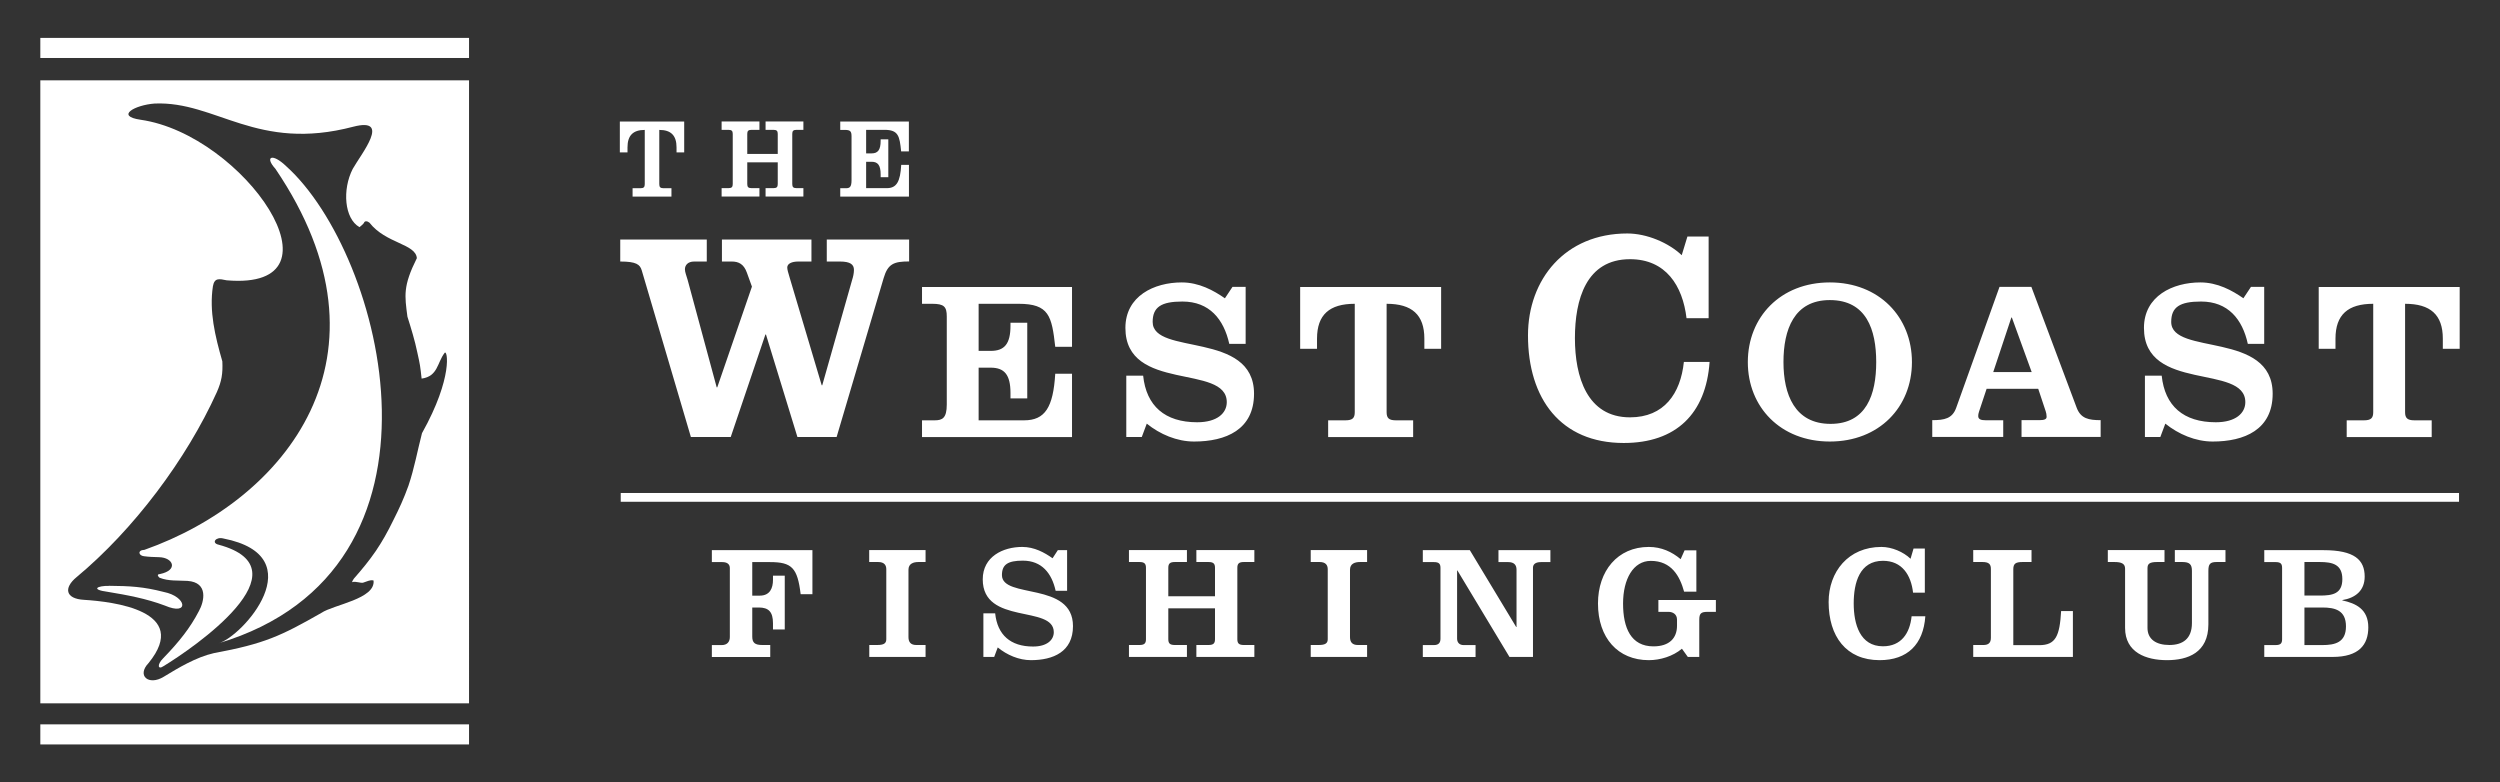
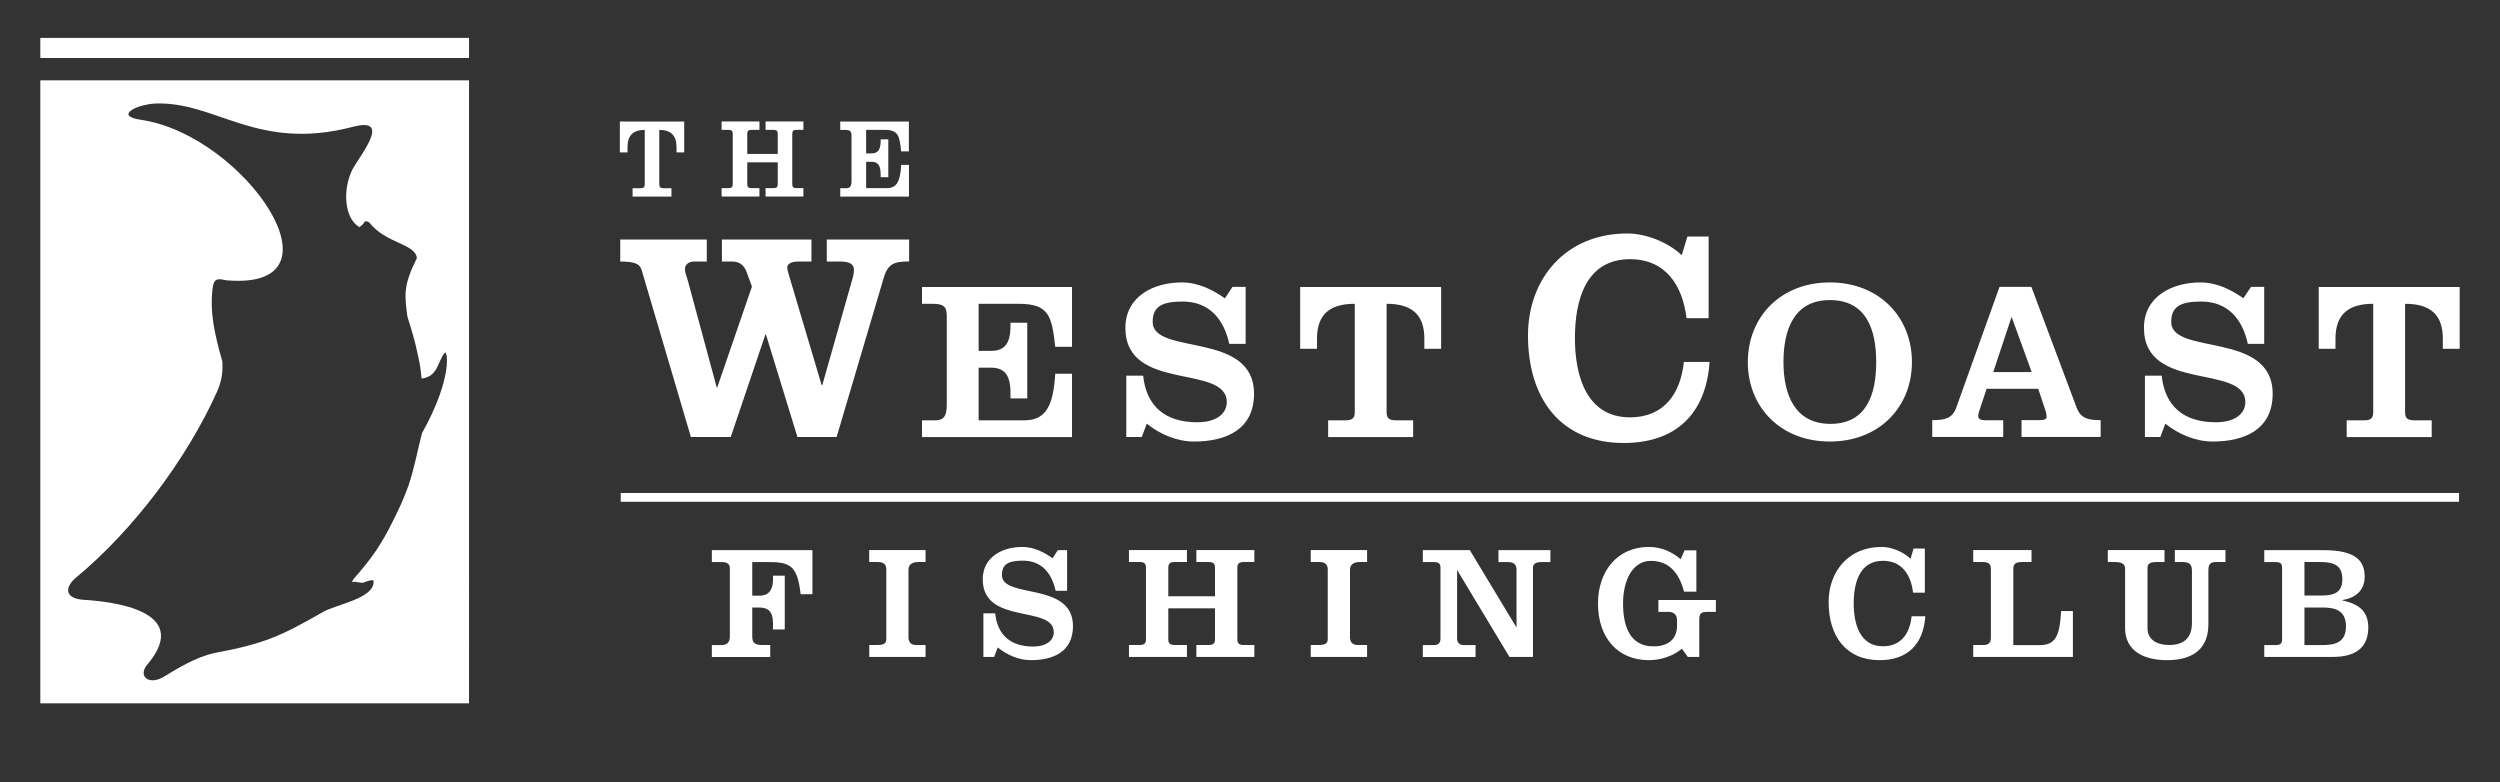
<svg xmlns="http://www.w3.org/2000/svg" id="Layer_1" viewBox="0 0 310 97">
  <rect x="0" y="0" width="310" height="97" fill="#333333" stroke="none" />
  <defs>
    <style>.cls-1,.cls-2{fill:#fff;}.cls-2{fill-rule:evenodd;}</style>
  </defs>
  <path class="cls-1" d="m112.72,29.7h-10.2v2.73h1.63c1.3,0,1.74.37,1.74,1.04,0,.41-.11.89-.22,1.22l-3.71,13.08h-.07l-3.97-13.34c-.19-.63-.3-1-.3-1.26,0-.48.56-.74,1.37-.74h1.63v-2.73h-11.1v2.73h1.23c.82,0,1.48.3,1.86,1.37l.63,1.74-4.3,12.49h-.07l-3.6-13.31c-.15-.55-.34-.96-.34-1.33,0-.48.34-.96,1.15-.96h1.56v-2.73h-10.73v2.73c2.01,0,2.45.37,2.67,1.11l6.09,20.65h4.94l4.3-12.71h.07l3.9,12.71h4.86l5.83-19.7c.52-1.77,1.26-2.07,3.16-2.07v-2.73h0Zm20.21,24.5v-7.86h-2.08c-.25,4.18-1.27,5.78-3.86,5.78h-5.64v-6.53h1.5c1.69,0,2.45.87,2.45,3.14v.67h2.08v-9.38h-2.08v.37c0,2.27-.76,3.12-2.45,3.12h-1.5v-5.84h4.96c3.78,0,4.11,1.52,4.54,5.33h2.08v-7.41h-18.6v2.08h1.27c1.46,0,1.8.36,1.8,1.57v10.92c0,1.68-.54,1.96-1.49,1.96h-1.58v2.08h18.6Zm18.96-17.21c-1.41-.98-3.21-1.97-5.36-1.97-3.41,0-6.98,1.68-6.98,5.64,0,8.03,12.57,4.41,12.57,9.21,0,1.35-1.18,2.49-3.67,2.49-4,0-6.31-2.02-6.7-5.78h-2.09v7.61h1.92l.62-1.66c1.63,1.32,3.74,2.22,5.86,2.22,3.95,0,7.44-1.47,7.44-5.93,0-7.83-12.57-4.69-12.57-8.9,0-1.85,1.07-2.53,3.69-2.53,3.35,0,5.13,2.19,5.81,5.25h2.03v-7.07h-1.63l-.93,1.4h0Zm9.33-1.4v7.66h2.09v-1.26c0-2.97,1.55-4.32,4.68-4.32v13.44c0,.73-.28,1.01-1.16,1.01h-2.14v2.08h10.54v-2.08h-2.14c-.87,0-1.15-.28-1.15-1.01v-13.44c3.13,0,4.68,1.35,4.68,4.32v1.26h2.08v-7.66h-17.47Zm47.32-3.94c-1.63-1.55-4.34-2.7-6.75-2.7-7.72,0-12.32,5.69-12.32,12.64,0,7.87,4.08,13.34,11.87,13.34,6.49,0,10.2-3.63,10.65-10.05h-3.19c-.41,3.92-2.45,6.87-6.68,6.87-5.34,0-6.83-5.06-6.83-9.82s1.38-9.79,6.83-9.79c4.45,0,6.53,3.29,7.01,7.32h2.74v-10.13h-2.63l-.71,2.33h0Zm18.36,3.37c-6.12,0-10.17,4.3-10.17,9.88s4.06,9.85,10.17,9.85,10.18-4.27,10.18-9.85-4.06-9.88-10.18-9.88h0Zm0,2.19c4.54,0,5.75,3.68,5.75,7.69s-1.21,7.66-5.66,7.66-5.84-3.65-5.84-7.66,1.3-7.69,5.75-7.69h0Zm21.5,16.98v-2.08h-2.2c-.53,0-.9-.11-.9-.51,0-.25.06-.42.11-.59l.93-2.8h6.4l.93,2.8c.06.17.11.42.11.67,0,.28-.23.42-.88.42h-2.23v2.08h9.81v-2.08c-1.49,0-2.45-.2-2.96-1.51l-5.63-15.02h-3.95l-5.38,15.02c-.48,1.32-1.47,1.51-2.96,1.51v2.08h8.79Zm-1.24-8.05l2.25-6.77h.06l2.46,6.77h-4.77Zm31.03-9.15c-1.41-.98-3.21-1.97-5.35-1.97-3.41,0-6.99,1.68-6.99,5.64,0,8.03,12.57,4.41,12.57,9.21,0,1.35-1.18,2.49-3.66,2.49-4.01,0-6.32-2.02-6.71-5.78h-2.08v7.61h1.91l.62-1.66c1.64,1.32,3.75,2.22,5.87,2.22,3.94,0,7.44-1.47,7.44-5.93,0-7.83-12.58-4.69-12.58-8.9,0-1.85,1.07-2.53,3.7-2.53,3.35,0,5.13,2.19,5.8,5.25h2.03v-7.07h-1.64l-.93,1.4h0Zm9.33-1.4v7.66h2.08v-1.26c0-2.97,1.55-4.32,4.68-4.32v13.44c0,.73-.28,1.01-1.15,1.01h-2.14v2.08h10.54v-2.08h-2.14c-.87,0-1.16-.28-1.16-1.01v-13.44c3.13,0,4.68,1.35,4.68,4.32v1.26h2.09v-7.66h-17.47Z" />
  <path class="cls-1" d="m95.51,81.46v-1.48h-.99c-.91,0-1.24-.28-1.24-1.04v-3.61h.81c1.22,0,1.76.54,1.76,1.96v.76h1.46v-6.67h-1.46v.52c0,1.02-.37,1.96-1.64,1.96h-.93v-4.16h2.21c2.69,0,3.4.7,3.79,3.98h1.46v-5.46h-12.47v1.48h1.3c.6,0,.93.26.93.74v8.55c0,.56-.3,1-1.01,1h-1.22v1.48h7.23Zm19.26,0v-1.48h-1.15c-.67,0-.97-.34-.97-.98v-8.35c0-.76.61-.96,1.25-.96h.87v-1.48h-6.99v1.48h1.11c.77,0,1.01.4,1.01.9v8.67c0,.52-.31.72-1.12.72h-.99v1.48h6.99Zm15.74-12.24c-.99-.7-2.25-1.4-3.75-1.4-2.39,0-4.9,1.2-4.9,4.02,0,5.71,8.81,3.14,8.81,6.55,0,.96-.83,1.78-2.57,1.78-2.8,0-4.42-1.44-4.7-4.12h-1.46v5.41h1.34l.44-1.18c1.14.94,2.63,1.58,4.11,1.58,2.77,0,5.22-1.04,5.22-4.22,0-5.57-8.81-3.34-8.81-6.33,0-1.32.75-1.79,2.59-1.79,2.35,0,3.59,1.56,4.07,3.74h1.42v-5.04h-1.15l-.65,1h0Zm16.67,12.24v-1.48h-1.5c-.61,0-.81-.2-.81-.72v-3.83h5.79v3.83c0,.52-.2.72-.81.72h-1.5v1.48h7.19v-1.48h-1.3c-.61,0-.81-.2-.81-.72v-8.85c0-.52.2-.72.81-.72h1.3v-1.48h-7.19v1.48h1.5c.61,0,.81.2.81.72v3.53h-5.79v-3.53c0-.52.2-.72.81-.72h1.5v-1.48h-7.19v1.48h1.3c.61,0,.81.2.81.72v8.85c0,.52-.2.72-.81.72h-1.3v1.48h7.19Zm22.34,0v-1.48h-1.15c-.67,0-.97-.34-.97-.98v-8.35c0-.76.61-.96,1.25-.96h.87v-1.48h-6.99v1.48h1.1c.77,0,1.01.4,1.01.9v8.67c0,.52-.32.72-1.12.72h-.99v1.48h6.99Zm17.64,0h2.93v-11.06c0-.4.27-.7.99-.7h1.17v-1.48h-6.44v1.48h1.21c.71,0,1.03.34,1.03.94v7.11h-.04l-5.75-9.53h-5.83v1.48h1.38c.61,0,.81.2.81.72v8.77c0,.48-.2.8-.81.8h-1.38v1.48h6.54v-1.48h-1.48c-.52,0-.81-.32-.81-.8v-8.45h.04l6.46,10.73h0Zm21.22-12.14c-1.05-.88-2.35-1.5-3.93-1.5-3.87,0-6.3,2.98-6.3,7.01,0,4.27,2.47,7.03,6.3,7.03,1.42,0,3-.48,4.11-1.42l.73,1.02h1.42v-4.59c0-.8.2-1,1.05-1h1.01v-1.47h-7.13v1.47h1.26c.51,0,1.05.28,1.05.96v.76c0,1.52-.93,2.56-2.92,2.56-2.79,0-3.77-2.28-3.77-5.31s1.26-5.29,3.44-5.29c2.57,0,3.6,1.9,4.13,3.82h1.52v-5.13h-1.46l-.49,1.1h0Zm28.52-.04c-.87-.84-2.31-1.46-3.6-1.46-4.11,0-6.55,3.08-6.55,6.83,0,4.25,2.17,7.21,6.32,7.21,3.46,0,5.43-1.96,5.67-5.44h-1.7c-.22,2.12-1.3,3.72-3.55,3.72-2.85,0-3.63-2.74-3.63-5.31s.73-5.29,3.63-5.29c2.37,0,3.48,1.77,3.73,3.95h1.46v-5.47h-1.4l-.37,1.26h0Zm20.14,12.18v-5.69h-1.46c-.18,3.1-.67,4.23-2.71,4.23h-3.22v-9.41c0-.7.29-.9,1.16-.9h1.1v-1.48h-7.23v1.48h1.14c.79,0,1.05.26,1.05.86v8.55c0,.68-.38.88-.93.88h-1.26v1.48h12.35Zm4.32-11.77h.83c.87,0,1.32.2,1.32.82v7.35c0,3.07,2.63,4,5.2,4s5.13-.92,5.13-4.44v-6.63c0-.84.2-1.1,1.03-1.1h1.09v-1.48h-6.28v1.48h.93c.91,0,1.19.3,1.19,1.1v6.47c0,1.96-1.15,2.72-2.8,2.72s-2.71-.72-2.71-2.12v-7.39c0-.52.2-.78,1.2-.78h.91v-1.48h-7.03v1.48h0Zm24.39,0h1.9c1.56,0,2.8.28,2.8,2.12s-1.24,2.04-2.8,2.04h-1.9v-4.16h0Zm-4.98,11.77h8.47c3.28,0,4.43-1.52,4.43-3.67,0-2.28-1.58-2.98-3.22-3.34v-.04c1.6-.26,2.77-1.16,2.77-2.91,0-2.06-1.24-3.28-5.12-3.28h-7.33v1.48h1.4c.62,0,.81.2.81.72v8.85c0,.52-.2.72-.81.72h-1.4v1.48h0Zm4.98-6.13h2.21c1.58,0,2.94.34,2.94,2.34s-1.36,2.32-2.94,2.32h-2.21v-4.65h0Z" />
  <path class="cls-1" d="m76.86,15.07v3.83h.95v-.63c0-1.49.71-2.16,2.14-2.16v6.72c0,.37-.13.51-.53.51h-.98v1.04h4.82v-1.04h-.98c-.4,0-.53-.14-.53-.51v-6.72c1.43,0,2.14.67,2.14,2.16v.63h.95v-3.83h-7.99Zm17.31,9.3v-1.04h-.98c-.4,0-.53-.14-.53-.51v-2.69h3.78v2.69c0,.37-.13.51-.53.51h-.98v1.04h4.69v-1.04h-.85c-.4,0-.53-.14-.53-.51v-6.22c0-.36.13-.5.53-.5h.85v-1.04h-4.69v1.04h.98c.4,0,.53.14.53.5v2.49h-3.78v-2.49c0-.36.13-.5.53-.5h.98v-1.04h-4.69v1.04h.85c.4,0,.53.14.53.5v6.22c0,.37-.13.51-.53.51h-.85v1.04h4.69Zm18.54,0v-3.93h-.96c-.11,2.09-.58,2.89-1.77,2.89h-2.58v-3.27h.68c.78,0,1.12.44,1.12,1.57v.34h.95v-4.69h-.95v.18c0,1.14-.35,1.56-1.12,1.56h-.68v-2.92h2.27c1.73,0,1.88.76,2.07,2.67h.96v-3.7h-8.51v1.04h.58c.67,0,.82.18.82.79v5.46c0,.84-.24.98-.68.98h-.72v1.04h8.51Z" />
  <polygon class="cls-2" points="76.97 61.13 304.92 61.13 304.92 62.22 76.97 62.22 76.97 61.13 76.97 61.13" />
-   <rect class="cls-1" x="5" y="89.82" width="53.16" height="2.49" />
  <rect class="cls-1" x="5" y="4.7" width="53.16" height="2.49" />
  <path class="cls-2" d="m5,9.96v77.25h53.16V9.96H5Zm47.33,43.74c-.56,2.16-.95,4.36-1.68,6.52-.58,1.62-1.16,2.86-1.84,4.21-1.53,3.15-2.77,4.86-4.93,7.32-.13.18-.19.31-.23.44.48-.16,1.1.17,1.41.05.31-.1.45-.16.6-.21.12-.04.27-.06.36-.08.1,0,.2,0,.3.03.26,2.3-4.96,2.99-6.47,4.02-5.02,2.86-7.03,3.82-13.34,4.99-2.2.5-4.42,1.84-6.21,2.93-1.86,1.14-3.38-.13-1.88-1.7,5.31-6.51-4.49-7.62-8-7.84-2.32-.13-2.55-1.48-.92-2.82,7.08-5.89,13.62-14.6,17.39-22.94.59-1.35.75-2.27.68-3.81-.91-3.16-1.64-6.22-1.17-9.31.19-1.08.78-.93,1.71-.74,15.44,1.31,2.13-18.08-10.68-19.91-3.18-.46-.7-1.83,1.75-2.01,7.63-.32,12.65,6.03,24.64,2.87,4.74-1.22.97,3.36-.08,5.23-1.32,2.57-1.04,6.18.84,7.23.22-.17.48-.41.55-.53.09-.29.44-.23.69-.02,2.02,2.59,5.71,2.59,5.87,4.39-1.74,3.48-1.51,4.64-1.17,7.26.46,1.46.91,2.91,1.23,4.45.34,1.54.35,1.61.53,3.23,2.04-.29,1.91-1.96,2.85-3.19.35-.46,1.08,3.01-2.79,9.93Z" />
-   <path class="cls-2" d="m34.15,20.93c-1.37-1.5-.41-2.01,1.36-.3,12.05,10.86,22.33,49.95-8.45,59.15,2.95-.76,11.95-10.79.63-13.01-.94-.24-1.51.56-.59.77,11.2,3.02-3.2,12.86-6.82,15.06-.71.5-.84-.19-.04-.98,2-2.06,3.36-3.8,4.41-5.82.68-1.21,1.23-3.59-1.41-3.77-1.15-.07-2.35.05-3.45-.39-.13-.09-.44-.44.05-.46,2.31-.48,1.65-2.05-.12-2.09-.66-.02-1.22-.03-1.87-.12-.67-.07-.83-.76.06-.79,17.45-6.17,32-24,16.24-47.25h0Zm-20.64,51.72c-1.41-.03-2.35.45-.14.74,2.35.39,4.76.83,7.07,1.7,3.07,1.32,2.74-1.12-.14-1.69-2.51-.65-4.22-.74-6.79-.76" />
</svg>